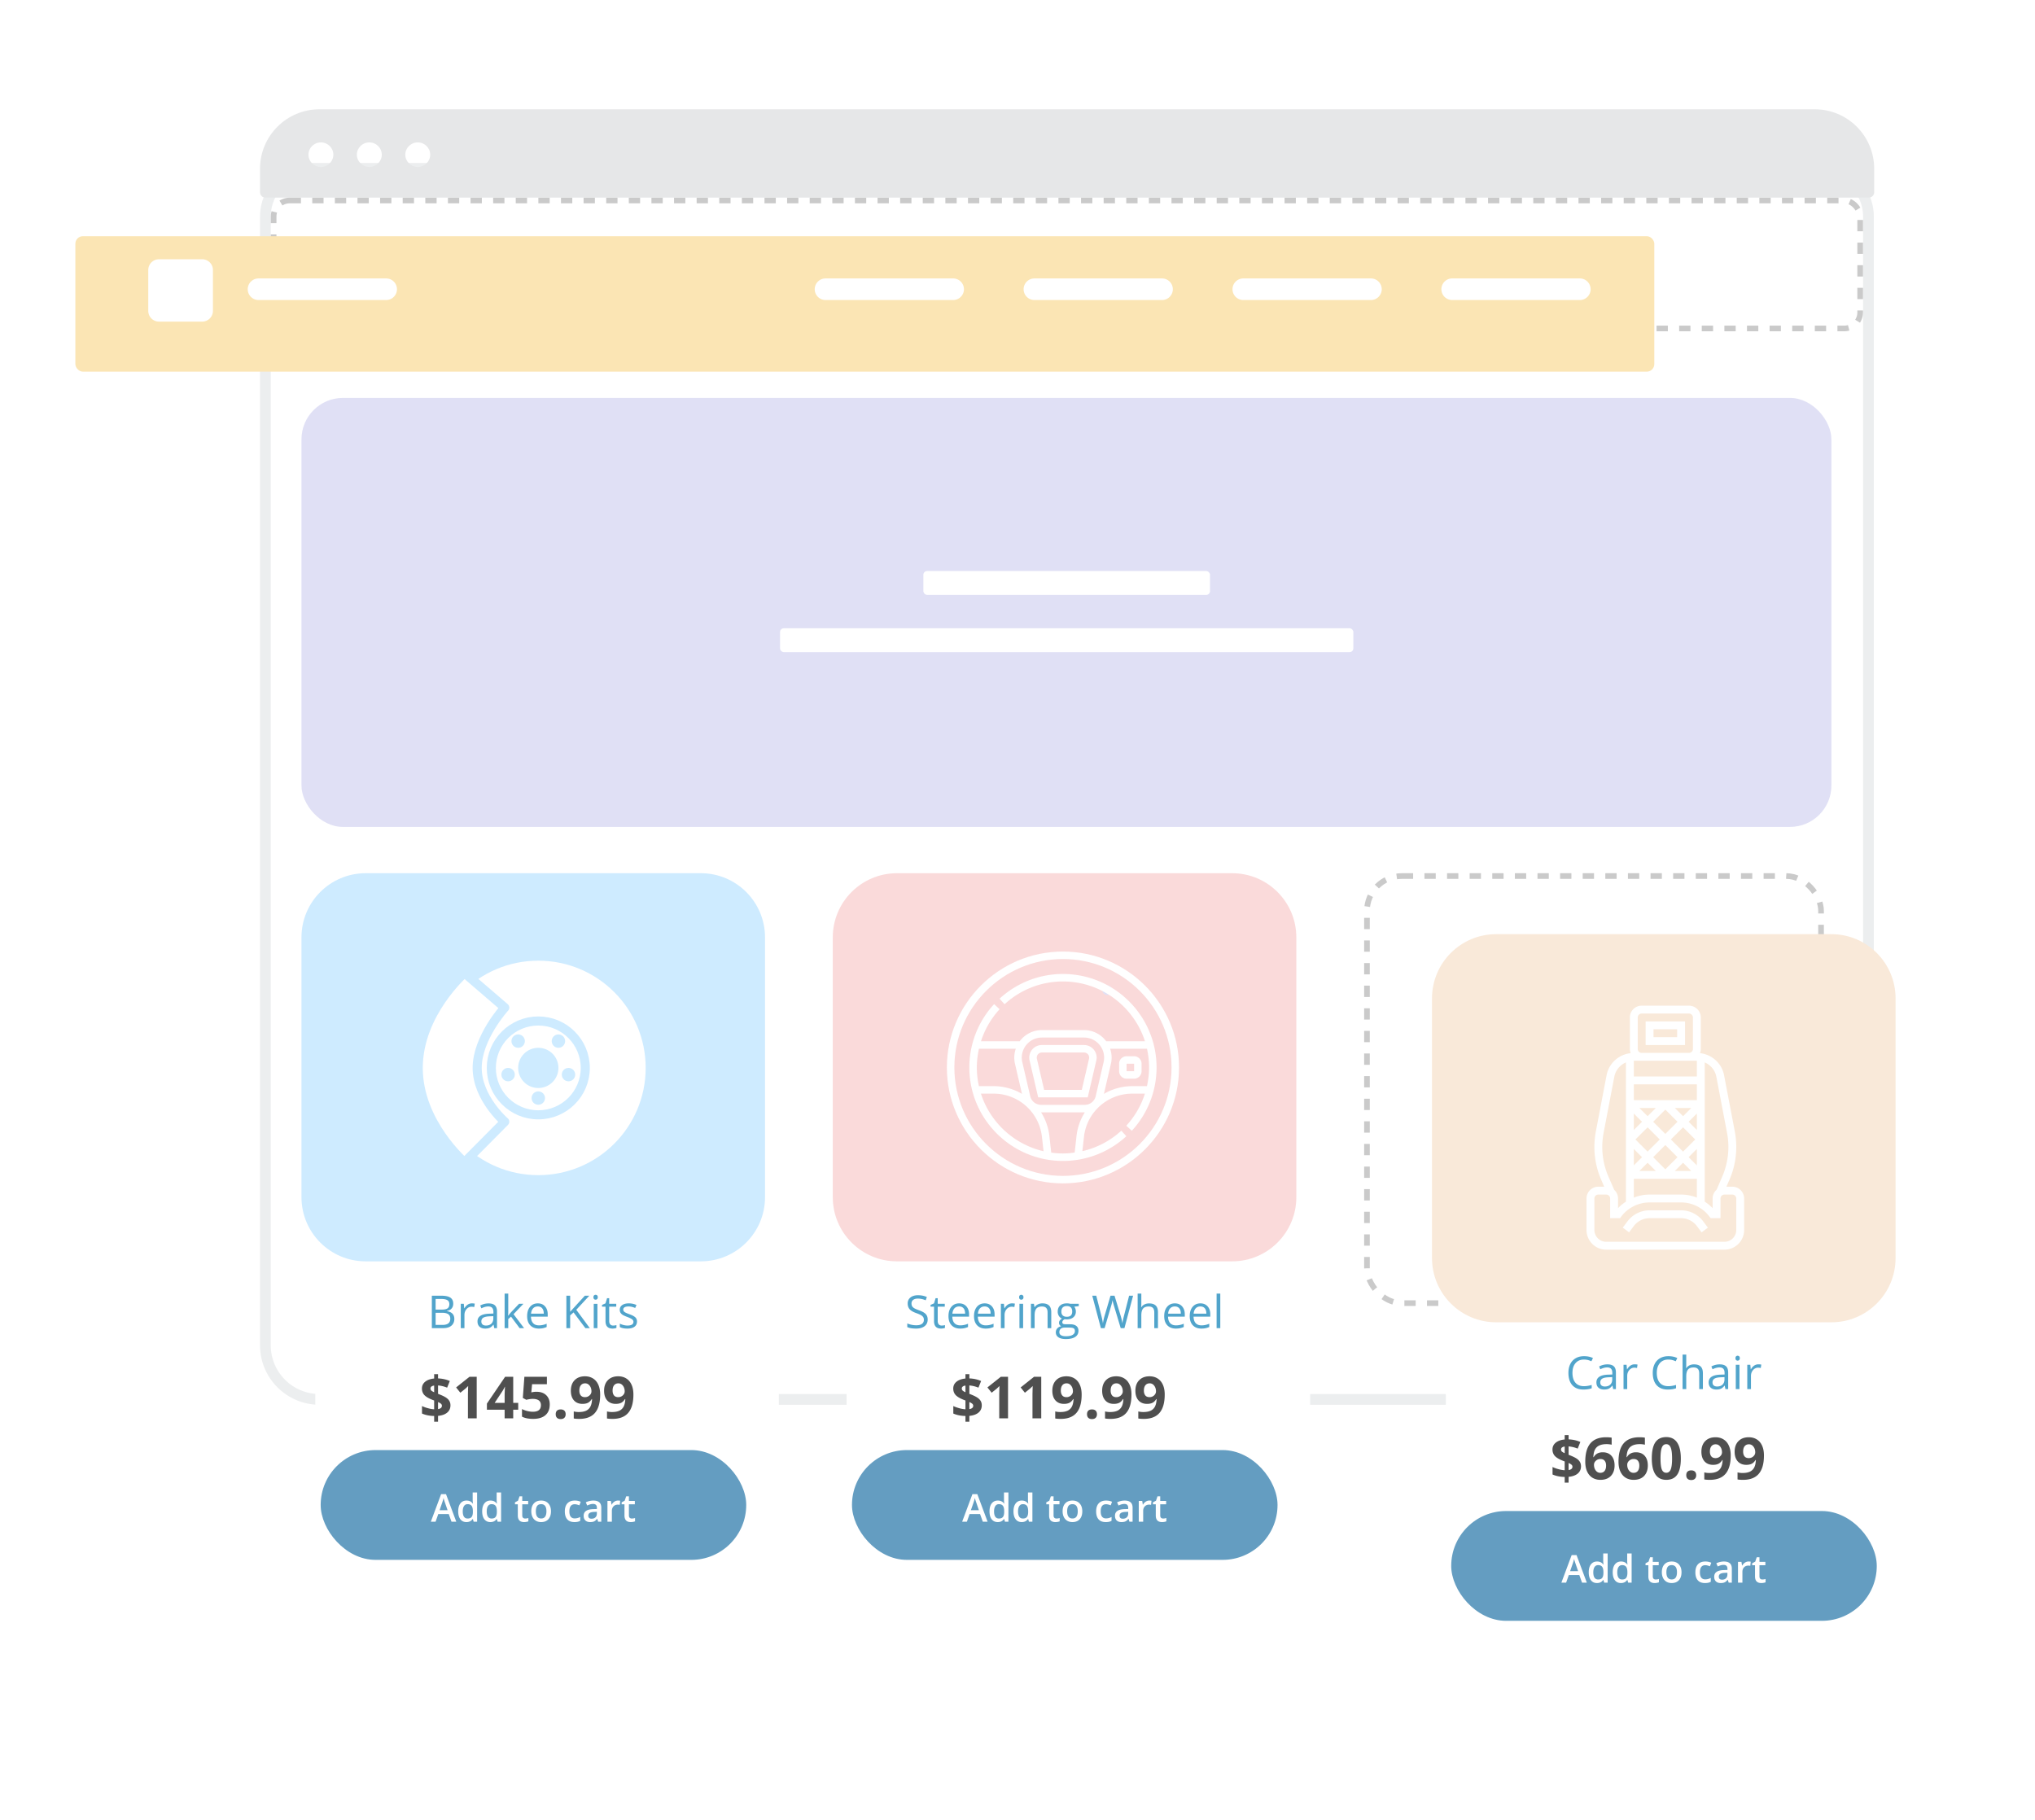
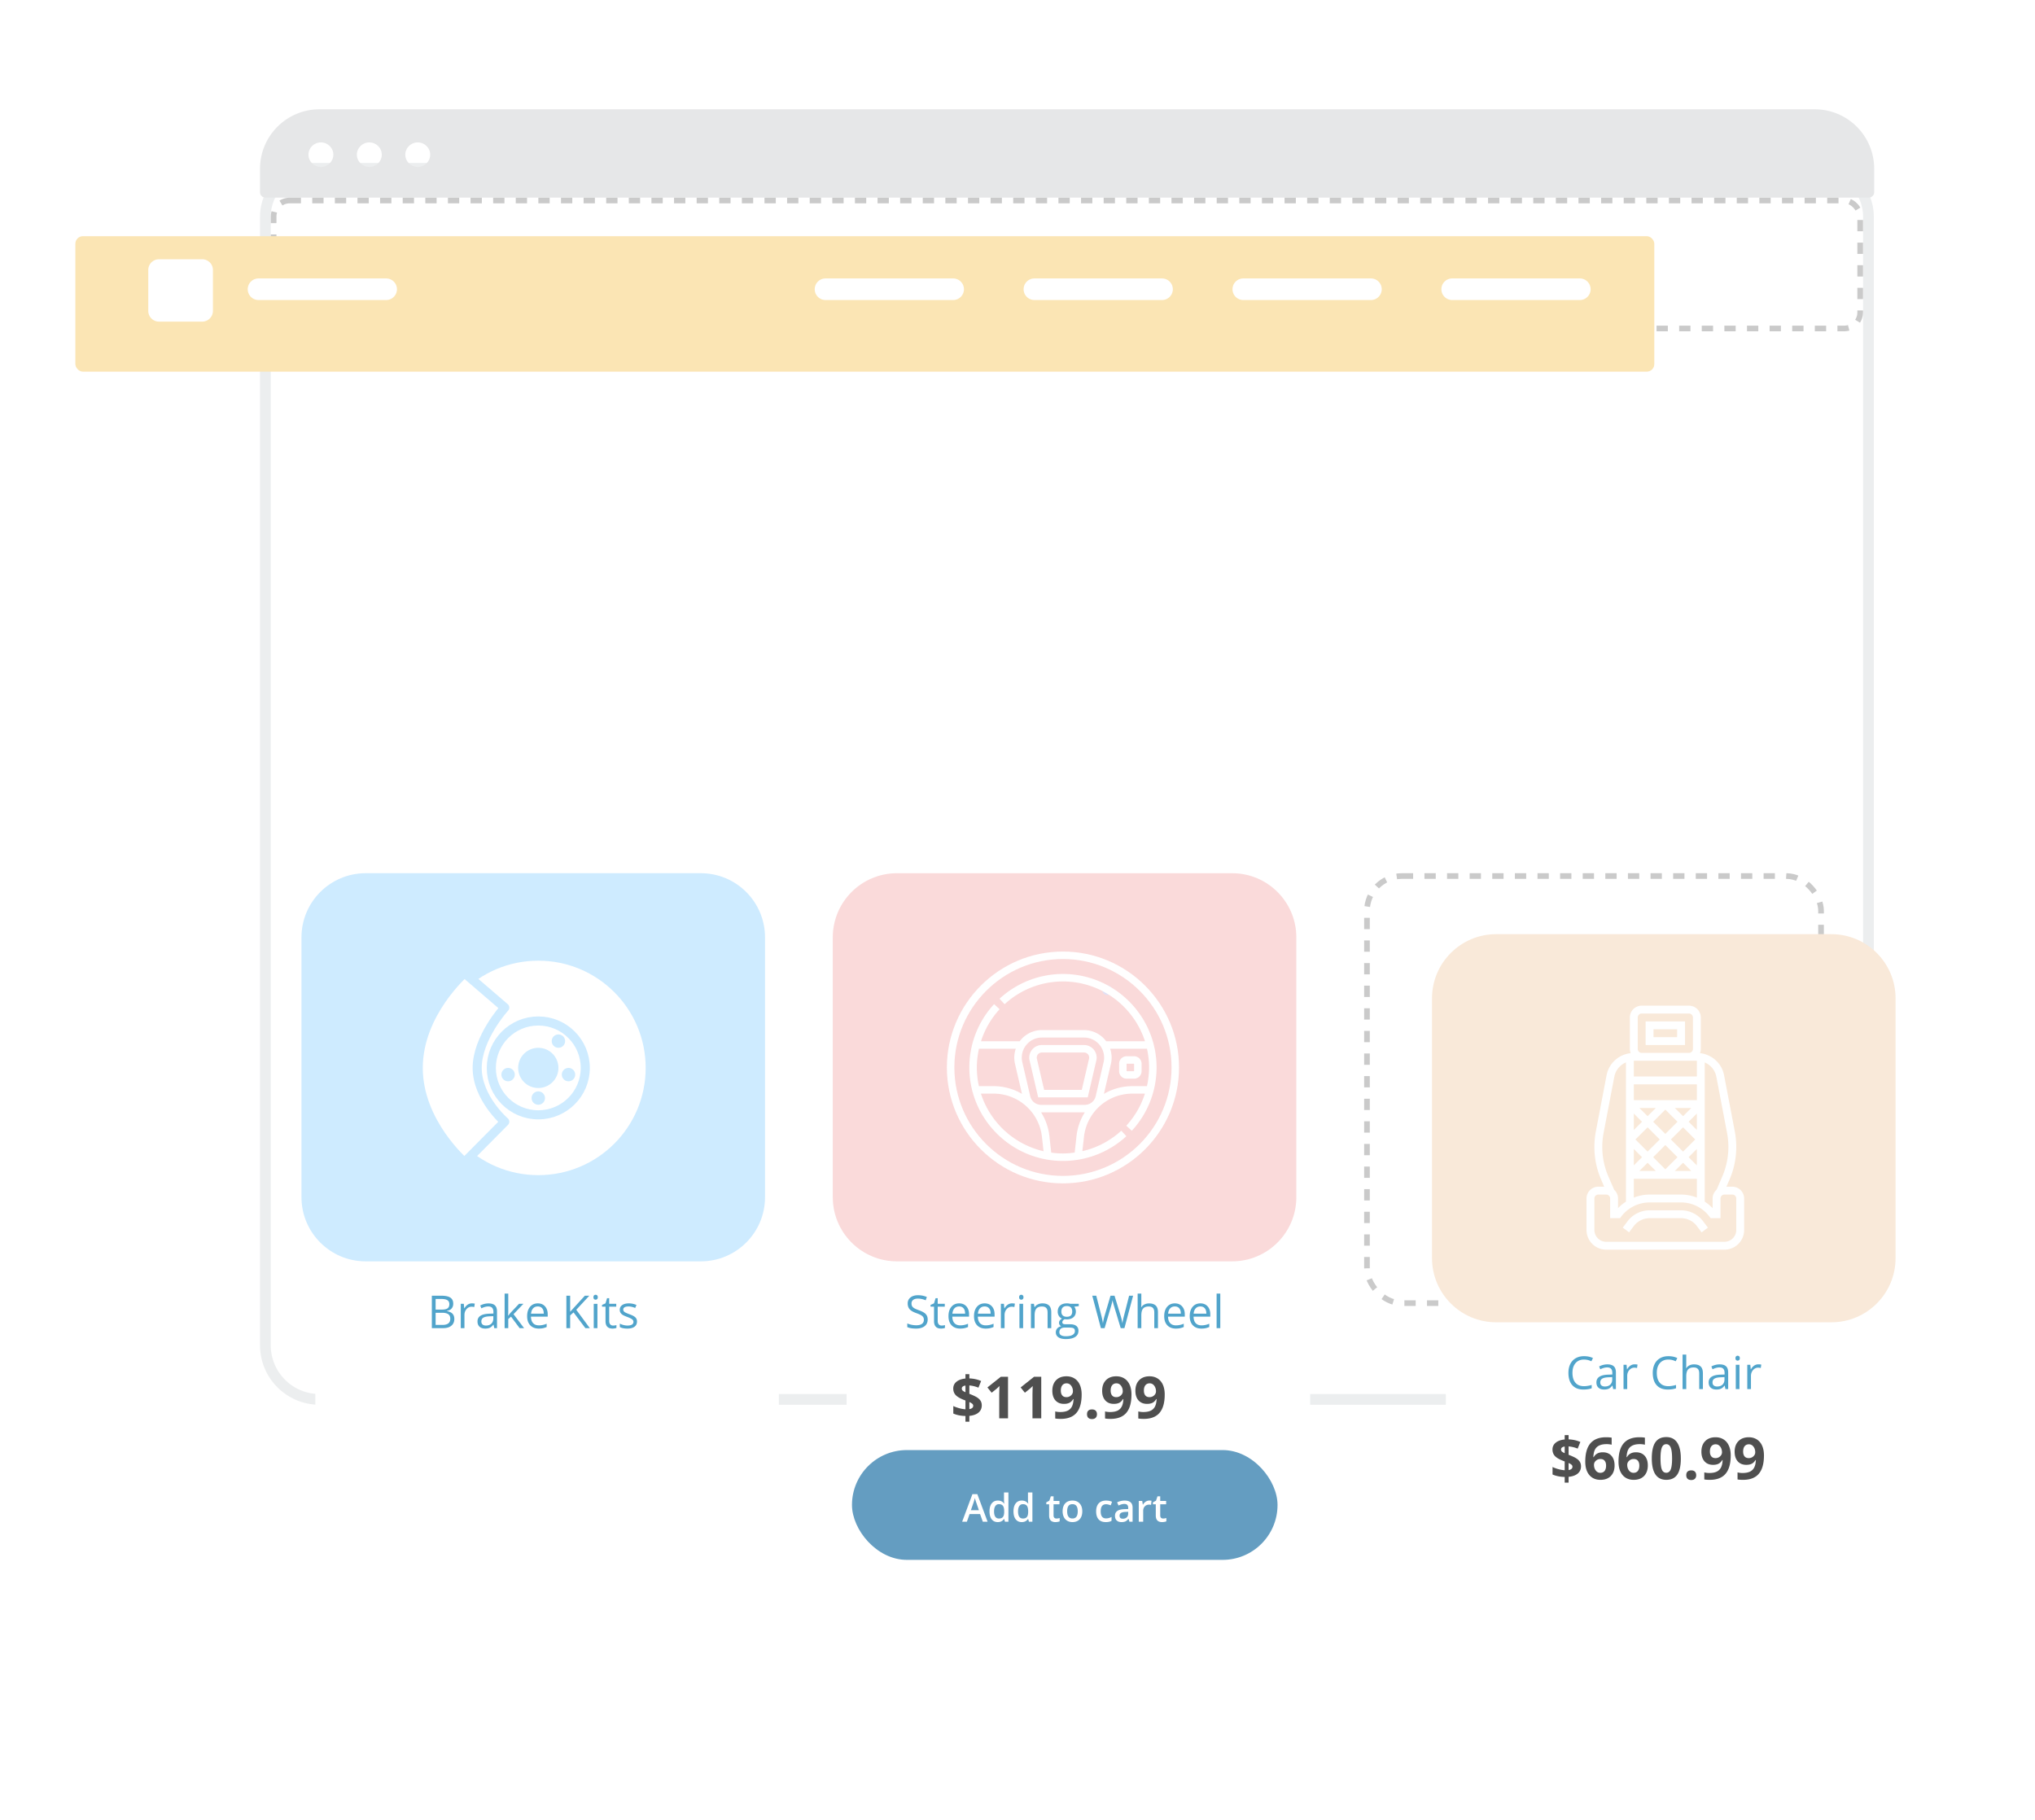
<svg xmlns="http://www.w3.org/2000/svg" width="540" height="483" viewBox="0 0 540 483" fill="none">
  <g filter="url(#a)">
    <path d="M68.997 43.243C68.997 35.377 75.374 29 83.24 29h399.748c7.866 0 14.243 6.377 14.243 14.243v299.512c0 8.718-7.067 15.785-15.785 15.785H84.782c-8.718 0-15.785-7.067-15.785-15.785V43.243z" fill="#fff" />
    <path d="M70.421 43.243c0-7.08 5.74-12.819 12.819-12.819h399.748c7.079 0 12.819 5.74 12.819 12.819v299.512c0 7.931-6.43 14.361-14.361 14.361H84.782c-7.931 0-14.36-6.43-14.36-14.361V43.243z" stroke="#ECEEEF" stroke-width="2.849" />
  </g>
  <rect x="362.732" y="232.476" width="120.494" height="113.34" rx="9.25" stroke="#CACACA" stroke-width="1.5" stroke-dasharray="3 3" />
-   <rect x="79.997" y="105.597" width="405.98" height="113.841" rx="11" fill="#E0E0F5" />
  <rect x="206.988" y="166.725" width="152.131" height="6.33" rx="1" fill="#fff" />
  <rect x="245.021" y="151.533" width="76.065" height="6.33" rx="1" fill="#fff" />
  <path fill-rule="evenodd" clip-rule="evenodd" d="M84.782 29c-8.718 0-15.785 7.067-15.785 15.785v6.23c0 .787.638 1.425 1.424 1.425h425.484c.786 0 1.424-.638 1.424-1.424v-6.23c0-8.719-7.067-15.786-15.785-15.786H84.782zm.37 15.301c1.826 0 3.306-1.457 3.306-3.255 0-1.798-1.48-3.256-3.305-3.256-1.826 0-3.305 1.458-3.305 3.256 0 1.798 1.48 3.255 3.305 3.255zm16.155-3.255c0 1.798-1.48 3.255-3.306 3.255-1.825 0-3.305-1.457-3.305-3.255 0-1.798 1.48-3.256 3.305-3.256 1.826 0 3.306 1.458 3.306 3.256zm9.545 3.255c1.825 0 3.305-1.457 3.305-3.255 0-1.798-1.48-3.256-3.305-3.256-1.825 0-3.305 1.458-3.305 3.256 0 1.798 1.48 3.255 3.305 3.255z" fill="#E6E7E8" />
  <rect x="72.609" y="53.21" width="421.002" height="33.958" rx="4.25" stroke="#CACACA" stroke-width="1.5" stroke-dasharray="3 3" />
  <rect x="20" y="58.676" width="418.979" height="35.95" rx="2" fill="#FBE5B4" filter="url(#b)" />
  <path fill-rule="evenodd" clip-rule="evenodd" d="M42.192 68.8a2.848 2.848 0 0 0-2.848 2.849v10.849a2.848 2.848 0 0 0 2.848 2.848h11.461a2.849 2.849 0 0 0 2.849-2.848V71.649a2.849 2.849 0 0 0-2.849-2.849h-11.46zm23.547 7.955a2.864 2.864 0 0 1 2.864-2.864h33.867a2.863 2.863 0 0 1 0 5.728H68.603a2.864 2.864 0 0 1-2.864-2.864zm153.318-2.864a2.864 2.864 0 1 0 0 5.728h33.867a2.864 2.864 0 0 0 0-5.728h-33.867zm52.567 2.864a2.864 2.864 0 0 1 2.864-2.864h33.866a2.864 2.864 0 1 1 0 5.728h-33.866a2.864 2.864 0 0 1-2.864-2.864zm58.295-2.864a2.863 2.863 0 0 0 0 5.728h33.867a2.864 2.864 0 1 0 0-5.728h-33.867zm55.43 0a2.864 2.864 0 1 0 0 5.728h33.867a2.863 2.863 0 0 0 0-5.728h-33.867z" fill="#fff" />
  <rect x="79.997" y="231.726" width="123.008" height="187.099" rx="17.033" fill="#fff" filter="url(#c)" />
  <g opacity=".7">
-     <rect x="85.092" y="384.806" width="112.924" height="29.138" rx="14.569" fill="#2274A6" />
    <path d="M119.812 403.82l-.728-2.025h-2.788l-.713 2.025h-1.257l2.728-7.321h1.297l2.727 7.321h-1.266zm-1.043-3.052l-.683-1.985a15.624 15.624 0 0 1-.389-1.256c-.089.408-.221.856-.394 1.341l-.658 1.9h2.124zm5.007 3.151c-.688 0-1.225-.249-1.611-.748-.385-.498-.578-1.198-.578-2.099 0-.904.194-1.607.583-2.109.393-.506.934-.758 1.626-.758.725 0 1.277.267 1.656.803h.059a7.091 7.091 0 0 1-.084-.938v-2.009h1.176v7.759h-.917l-.205-.723h-.054c-.376.548-.926.822-1.651.822zm.314-.947c.482 0 .833-.135 1.052-.404.22-.273.333-.713.339-1.321v-.165c0-.695-.113-1.188-.339-1.481-.226-.293-.58-.439-1.062-.439-.412 0-.729.168-.952.504-.223.332-.334.808-.334 1.426 0 .612.108 1.079.324 1.401.216.319.54.479.972.479zm6.049.947c-.688 0-1.225-.249-1.611-.748-.385-.498-.578-1.198-.578-2.099 0-.904.194-1.607.583-2.109.393-.506.934-.758 1.626-.758.725 0 1.277.267 1.655.803h.06a7.091 7.091 0 0 1-.084-.938v-2.009h1.176v7.759h-.917l-.205-.723h-.054c-.376.548-.926.822-1.651.822zm.314-.947c.482 0 .833-.135 1.052-.404.22-.273.333-.713.339-1.321v-.165c0-.695-.113-1.188-.339-1.481-.226-.293-.58-.439-1.062-.439-.412 0-.73.168-.952.504-.223.332-.334.808-.334 1.426 0 .612.108 1.079.324 1.401.216.319.54.479.972.479zm8.896 0c.286 0 .572-.045.858-.135v.883c-.13.056-.298.103-.504.14a3.34 3.34 0 0 1-.633.059c-1.11 0-1.665-.585-1.665-1.755v-2.972h-.753v-.519l.807-.428.399-1.167h.723v1.226h1.571v.888h-1.571v2.952c0 .283.07.492.21.629a.79.79 0 0 0 .558.199zm6.857-1.92c0 .901-.231 1.604-.693 2.109-.462.506-1.106.758-1.93.758-.515 0-.971-.116-1.366-.349a2.297 2.297 0 0 1-.913-1.002c-.213-.435-.319-.941-.319-1.516 0-.894.229-1.592.688-2.094.459-.502 1.105-.753 1.94-.753.798 0 1.429.257 1.895.773.465.512.698 1.203.698 2.074zm-4.014 0c0 1.273.47 1.91 1.411 1.91.931 0 1.396-.637 1.396-1.91 0-1.26-.469-1.89-1.406-1.89-.492 0-.849.163-1.072.489-.22.326-.329.793-.329 1.401zm10.242 2.867c-.834 0-1.469-.242-1.905-.728-.432-.488-.648-1.188-.648-2.099 0-.927.226-1.641.678-2.139.456-.499 1.112-.748 1.97-.748a3.69 3.69 0 0 1 1.571.324l-.354.942c-.496-.192-.905-.289-1.227-.289-.954 0-1.431.633-1.431 1.9 0 .618.118 1.084.354 1.396.239.309.588.464 1.047.464a3 3 0 0 0 1.481-.389v1.022a2.333 2.333 0 0 1-.673.265 4.01 4.01 0 0 1-.863.079zm6.283-.099l-.234-.768h-.04c-.266.336-.533.565-.803.688-.269.12-.615.179-1.037.179-.542 0-.966-.146-1.272-.438-.302-.293-.453-.707-.453-1.242 0-.569.211-.997.633-1.287.422-.289 1.065-.447 1.93-.473l.952-.03v-.294c0-.353-.083-.615-.249-.788-.163-.177-.417-.265-.763-.265-.283 0-.554.042-.813.125a6.18 6.18 0 0 0-.748.294l-.379-.838c.299-.156.627-.274.983-.354a4.43 4.43 0 0 1 1.007-.124c.701 0 1.23.153 1.586.459.359.305.538.786.538 1.441v3.715h-.838zm-1.745-.798c.426 0 .766-.118 1.022-.354.26-.24.389-.574.389-1.003v-.478l-.708.03c-.552.02-.954.113-1.207.279-.249.163-.374.414-.374.753 0 .246.074.437.22.573.146.133.366.2.658.2zm7.016-4.817c.236 0 .431.016.584.05l-.115 1.092a2.208 2.208 0 0 0-.519-.06c-.468 0-.849.153-1.142.459-.289.305-.433.703-.433 1.191v2.883h-1.172v-5.516h.917l.155.973h.06c.183-.329.42-.59.713-.783a1.71 1.71 0 0 1 .952-.289zm3.665 4.767c.286 0 .572-.045.858-.135v.883a2.317 2.317 0 0 1-.503.14 3.351 3.351 0 0 1-.634.059c-1.11 0-1.665-.585-1.665-1.755v-2.972h-.753v-.519l.808-.428.398-1.167h.724v1.226h1.57v.888h-1.57v2.952c0 .283.069.492.209.629a.79.79 0 0 0 .558.199z" fill="#fff" />
  </g>
  <path fill-rule="evenodd" clip-rule="evenodd" d="M79.997 248.758c0-9.407 7.626-17.032 17.033-17.032h88.942c9.407 0 17.033 7.625 17.033 17.032v68.934c0 9.407-7.626 17.032-17.033 17.032H97.03c-9.407 0-17.033-7.625-17.033-17.032v-68.934z" fill="#CEEBFF" />
  <ellipse cx="142.839" cy="283.393" rx="28.494" ry="28.456" fill="#fff" />
  <path fill-rule="evenodd" clip-rule="evenodd" d="M123.251 258.196l10.686 9.189s-7.313 8.004-7.313 16.007c0 8.003 7.313 14.28 7.313 14.28l-10.686 10.772s-12.27-10.537-12.27-25.052c0-14.516 12.27-25.196 12.27-25.196z" fill="#fff" stroke="#CEEBFF" stroke-width="2.413" stroke-linecap="round" stroke-linejoin="round" />
  <ellipse cx="142.841" cy="283.392" rx="12.467" ry="12.45" stroke="#CEEBFF" stroke-width="2.413" />
-   <ellipse cx="137.497" cy="276.279" rx="1.781" ry="1.778" fill="#CEEBFF" />
  <ellipse cx="148.182" cy="276.279" rx="1.781" ry="1.778" fill="#CEEBFF" />
  <ellipse cx="150.855" cy="285.17" rx="1.781" ry="1.778" fill="#CEEBFF" />
  <ellipse cx="134.826" cy="285.17" rx="1.781" ry="1.778" fill="#CEEBFF" />
  <ellipse cx="142.84" cy="291.395" rx="1.781" ry="1.778" fill="#CEEBFF" />
  <ellipse cx="142.84" cy="283.392" rx="5.343" ry="5.335" fill="#CEEBFF" />
-   <path d="M119.532 372.935c0 .799-.289 1.442-.867 1.93-.578.482-1.387.771-2.427.867v1.545h-1.033v-1.515c-1.226-.025-2.302-.241-3.226-.649v-1.99a8.72 8.72 0 0 0 1.575.573 8.496 8.496 0 0 0 1.651.294v-2.337l-.505-.196c-.995-.392-1.701-.816-2.118-1.274-.412-.462-.618-1.032-.618-1.711 0-.728.284-1.326.851-1.794.573-.472 1.37-.759 2.39-.859v-1.154h1.033v1.124c1.151.05 2.191.281 3.121.693l-.709 1.764a8.126 8.126 0 0 0-2.412-.588v2.224c.98.377 1.676.703 2.088.98.417.276.721.58.912.912.196.332.294.719.294 1.161zm-2.269.113a.676.676 0 0 0-.256-.535c-.171-.146-.427-.297-.769-.453v1.877c.683-.115 1.025-.412 1.025-.889zm-3.03-4.576c0 .221.075.405.226.551.156.14.404.286.746.437v-1.772c-.648.096-.972.357-.972.784zm12.264 7.908h-2.329v-6.377l.023-1.048.037-1.146c-.387.387-.655.641-.806.761l-1.267 1.018-1.123-1.402 3.551-2.827h1.914v11.021zm11.014-2.284h-1.327v2.284h-2.277v-2.284h-4.703v-1.621l4.832-7.116h2.148v6.928h1.327v1.809zm-3.604-1.809v-1.87c0-.311.013-.764.038-1.357s.045-.937.06-1.033h-.06a8.31 8.31 0 0 1-.671 1.207l-2.02 3.053h2.653zm8.481-2.948c1.065 0 1.912.299 2.54.897.634.598.95 1.417.95 2.458 0 1.231-.379 2.178-1.138 2.842-.759.663-1.844.995-3.257.995-1.226 0-2.216-.199-2.97-.596v-2.013c.397.211.86.385 1.387.521.528.13 1.028.196 1.5.196 1.423 0 2.134-.583 2.134-1.749 0-1.111-.736-1.666-2.209-1.666-.266 0-.56.027-.882.083-.322.05-.583.105-.784.165l-.927-.497.415-5.616h5.977v1.975h-3.935l-.203 2.163.264-.052a5.142 5.142 0 0 1 1.138-.106zm5.073 5.963c0-.422.113-.741.339-.957.227-.217.556-.325.988-.325.417 0 .739.111.965.332.231.221.347.538.347.95 0 .397-.116.711-.347.942-.231.226-.553.339-.965.339-.422 0-.749-.11-.98-.331-.231-.226-.347-.543-.347-.95zm11.798-5.239c0 2.171-.458 3.792-1.372 4.862-.915 1.07-2.3 1.606-4.154 1.606-.653 0-1.148-.036-1.485-.106v-1.869c.422.105.864.158 1.327.158.779 0 1.419-.113 1.922-.339a2.446 2.446 0 0 0 1.153-1.078c.267-.493.42-1.169.46-2.028h-.09c-.292.472-.628.804-1.01.995-.382.191-.86.286-1.433.286-.96 0-1.716-.306-2.269-.919-.552-.618-.829-1.475-.829-2.571 0-1.181.334-2.113 1.003-2.796.673-.689 1.588-1.033 2.744-1.033.814 0 1.525.191 2.133.573.613.382 1.083.937 1.41 1.666.326.723.49 1.588.49 2.593zm-3.988-2.963c-.483 0-.86.166-1.131.498-.271.331-.407.809-.407 1.432 0 .533.123.955.369 1.266.247.312.621.468 1.124.468.472 0 .877-.153 1.213-.46.337-.312.505-.668.505-1.07 0-.598-.158-1.103-.475-1.516-.311-.412-.711-.618-1.198-.618zm12.807 2.963c0 2.171-.457 3.792-1.372 4.862-.914 1.07-2.299 1.606-4.153 1.606-.654 0-1.149-.036-1.485-.106v-1.869c.422.105.864.158 1.326.158.779 0 1.42-.113 1.923-.339a2.45 2.45 0 0 0 1.153-1.078c.266-.493.42-1.169.46-2.028h-.091c-.291.472-.628.804-1.01.995-.382.191-.859.286-1.432.286-.96 0-1.716-.306-2.269-.919-.553-.618-.829-1.475-.829-2.571 0-1.181.334-2.113 1.002-2.796.674-.689 1.589-1.033 2.744-1.033.815 0 1.526.191 2.134.573.613.382 1.083.937 1.409 1.666.327.723.49 1.588.49 2.593zm-3.987-2.963c-.483 0-.86.166-1.131.498-.272.331-.407.809-.407 1.432 0 .533.123.955.369 1.266.246.312.621.468 1.123.468.473 0 .877-.153 1.214-.46.337-.312.505-.668.505-1.07 0-.598-.158-1.103-.475-1.516-.311-.412-.711-.618-1.198-.618z" fill="#050505" opacity=".7" />
  <path opacity=".7" d="M114.594 343.839h2.432c1.142 0 1.969.171 2.479.512.51.342.766.882.766 1.62 0 .51-.144.932-.43 1.266-.283.33-.697.544-1.243.642v.059c1.308.224 1.961.911 1.961 2.061 0 .77-.261 1.37-.783 1.802-.518.432-1.245.648-2.179.648h-3.003v-8.61zm1.001 3.687h1.649c.706 0 1.215-.11 1.525-.33.31-.224.465-.599.465-1.125 0-.483-.173-.83-.518-1.042-.346-.216-.895-.324-1.649-.324h-1.472v2.821zm0 .848v3.221h1.796c.695 0 1.217-.133 1.566-.4.354-.271.53-.693.53-1.267 0-.533-.18-.926-.541-1.177-.358-.252-.903-.377-1.638-.377h-1.713zm9.617-2.497c.286 0 .543.023.771.07l-.135.907a3.324 3.324 0 0 0-.707-.088c-.522 0-.97.212-1.343.636-.369.424-.553.952-.553 1.584v3.463h-.978v-6.454h.807l.112 1.195h.047c.239-.42.528-.744.866-.972a1.95 1.95 0 0 1 1.113-.341zm5.948 6.572l-.195-.919h-.047c-.322.405-.644.68-.966.825-.318.141-.716.212-1.195.212-.64 0-1.143-.165-1.508-.495-.361-.33-.542-.799-.542-1.407 0-1.304 1.043-1.987 3.128-2.05l1.095-.035v-.401c0-.506-.11-.879-.33-1.119-.216-.243-.563-.365-1.042-.365-.538 0-1.147.165-1.826.495l-.3-.748a4.581 4.581 0 0 1 1.042-.406 4.572 4.572 0 0 1 1.143-.147c.769 0 1.339.17 1.708.512.373.341.559.889.559 1.643v4.405h-.724zm-2.209-.689c.609 0 1.086-.167 1.431-.501.35-.333.524-.8.524-1.401v-.583l-.977.041c-.778.028-1.339.149-1.684.365-.342.212-.513.544-.513.995 0 .354.106.623.318.807.216.185.516.277.901.277zm5.919-2.615c.169-.239.426-.553.771-.942l2.085-2.208h1.16l-2.615 2.75 2.798 3.704h-1.184l-2.279-3.051-.736.637v2.414h-.966v-9.163h.966v4.858c0 .216-.016.55-.047 1.001h.047zm8.097 3.422c-.954 0-1.707-.291-2.261-.872-.55-.581-.825-1.388-.825-2.42 0-1.041.256-1.867.766-2.48.514-.612 1.203-.918 2.067-.918.809 0 1.449.267 1.92.801.471.53.707 1.231.707 2.102v.618h-4.447c.02.758.21 1.333.572 1.726.365.393.877.589 1.537.589.695 0 1.382-.145 2.061-.436v.872a5.02 5.02 0 0 1-.984.318c-.306.066-.677.1-1.113.1zm-.265-5.872c-.518 0-.932.169-1.242.507-.306.337-.487.805-.542 1.401h3.374c0-.616-.137-1.087-.412-1.413-.275-.33-.667-.495-1.178-.495zm13.81 5.754h-1.177l-3.139-4.175-.901.801v3.374h-1.002v-8.61h1.002v4.27l3.904-4.27h1.184l-3.463 3.74 3.592 4.87zm2.02 0h-.977v-6.454h.977v6.454zm-1.06-8.204c0-.223.055-.386.165-.488a.571.571 0 0 1 .412-.159c.158 0 .293.053.407.159.114.106.171.269.171.488 0 .22-.057.385-.171.495a.576.576 0 0 1-.407.159.571.571 0 0 1-.412-.159c-.11-.11-.165-.275-.165-.495zm5.218 7.515c.173 0 .34-.012.501-.035a3.61 3.61 0 0 0 .383-.083v.748a1.775 1.775 0 0 1-.472.124 3.3 3.3 0 0 1-.553.053c-1.249 0-1.873-.658-1.873-1.973v-3.84h-.925v-.471l.925-.406.412-1.378h.566v1.496h1.872v.759h-1.872v3.799c0 .388.092.687.276.895.185.208.438.312.76.312zm6.343-1.072c0 .601-.224 1.064-.672 1.39-.447.326-1.075.489-1.884.489-.856 0-1.523-.136-2.002-.407v-.906c.31.157.641.28.995.371.357.09.701.135 1.03.135.511 0 .903-.08 1.178-.241.275-.165.412-.415.412-.748 0-.252-.109-.466-.329-.642-.216-.181-.64-.393-1.272-.636-.601-.224-1.029-.418-1.284-.583a1.83 1.83 0 0 1-.566-.572 1.507 1.507 0 0 1-.182-.759c0-.526.214-.941.642-1.243.428-.306 1.015-.459 1.761-.459.695 0 1.374.141 2.037.424l-.347.795c-.648-.267-1.235-.401-1.761-.401-.463 0-.813.073-1.048.218-.236.146-.354.346-.354.601 0 .173.044.32.13.442.09.121.234.237.43.347.196.11.573.269 1.131.477.765.279 1.281.56 1.548.842.271.283.407.638.407 1.066z" fill="#087EB5" />
  <rect x="220.982" y="231.726" width="123.008" height="187.099" rx="17.033" fill="#fff" filter="url(#d)" />
  <g opacity=".7">
    <rect x="226.078" y="384.806" width="112.924" height="29.138" rx="14.569" fill="#2274A6" />
    <path d="M260.798 403.82l-.728-2.025h-2.788l-.713 2.025h-1.256l2.727-7.321h1.297l2.728 7.321h-1.267zm-1.042-3.052l-.683-1.985a15.2 15.2 0 0 1-.389-1.256c-.09.408-.221.856-.394 1.341l-.659 1.9h2.125zm5.006 3.151c-.688 0-1.225-.249-1.61-.748-.386-.498-.579-1.198-.579-2.099 0-.904.195-1.607.584-2.109.392-.506.934-.758 1.625-.758.725 0 1.277.267 1.656.803h.06a6.954 6.954 0 0 1-.085-.938v-2.009h1.177v7.759h-.918l-.204-.723h-.055c-.376.548-.926.822-1.651.822zm.315-.947c.482 0 .832-.135 1.052-.404.219-.273.332-.713.339-1.321v-.165c0-.695-.113-1.188-.339-1.481-.226-.293-.58-.439-1.062-.439-.413 0-.73.168-.953.504-.223.332-.334.808-.334 1.426 0 .612.108 1.079.324 1.401.216.319.54.479.973.479zm6.048.947c-.688 0-1.225-.249-1.61-.748-.386-.498-.579-1.198-.579-2.099 0-.904.195-1.607.584-2.109.392-.506.934-.758 1.625-.758.725 0 1.277.267 1.656.803h.06a6.954 6.954 0 0 1-.085-.938v-2.009h1.177v7.759h-.918l-.204-.723h-.055c-.376.548-.926.822-1.651.822zm.314-.947c.483 0 .833-.135 1.053-.404.219-.273.332-.713.339-1.321v-.165c0-.695-.113-1.188-.339-1.481-.226-.293-.58-.439-1.063-.439-.412 0-.729.168-.952.504-.223.332-.334.808-.334 1.426 0 .612.108 1.079.324 1.401.216.319.54.479.972.479zm8.897 0c.286 0 .571-.045.857-.135v.883a2.317 2.317 0 0 1-.503.14 3.351 3.351 0 0 1-.634.059c-1.11 0-1.665-.585-1.665-1.755v-2.972h-.753v-.519l.808-.428.399-1.167h.723v1.226h1.57v.888h-1.57v2.952c0 .283.069.492.209.629a.792.792 0 0 0 .559.199zm6.856-1.92c0 .901-.231 1.604-.693 2.109-.462.506-1.105.758-1.93.758-.515 0-.97-.116-1.366-.349a2.297 2.297 0 0 1-.913-1.002c-.212-.435-.319-.941-.319-1.516 0-.894.23-1.592.688-2.094.459-.502 1.106-.753 1.94-.753.798 0 1.43.257 1.895.773.466.512.698 1.203.698 2.074zm-4.014 0c0 1.273.47 1.91 1.411 1.91.931 0 1.396-.637 1.396-1.91 0-1.26-.468-1.89-1.406-1.89-.492 0-.849.163-1.072.489-.219.326-.329.793-.329 1.401zm10.243 2.867c-.835 0-1.47-.242-1.905-.728-.433-.488-.649-1.188-.649-2.099 0-.927.226-1.641.679-2.139.455-.499 1.112-.748 1.969-.748.582 0 1.106.108 1.571.324l-.354.942c-.495-.192-.904-.289-1.227-.289-.954 0-1.431.633-1.431 1.9 0 .618.118 1.084.354 1.396.24.309.589.464 1.047.464a3 3 0 0 0 1.481-.389v1.022a2.322 2.322 0 0 1-.673.265 4 4 0 0 1-.862.079zm6.283-.099l-.235-.768h-.04c-.265.336-.533.565-.802.688-.27.12-.615.179-1.038.179-.541 0-.965-.146-1.271-.438-.303-.293-.454-.707-.454-1.242 0-.569.211-.997.633-1.287.423-.289 1.066-.447 1.93-.473l.953-.03v-.294c0-.353-.084-.615-.25-.788-.163-.177-.417-.265-.763-.265-.282 0-.553.042-.813.125a6.18 6.18 0 0 0-.748.294l-.378-.838c.299-.156.626-.274.982-.354a4.437 4.437 0 0 1 1.007-.124c.702 0 1.23.153 1.586.459.359.305.538.786.538 1.441v3.715h-.837zm-1.746-.798c.426 0 .767-.118 1.023-.354.259-.24.389-.574.389-1.003v-.478l-.708.03c-.552.02-.955.113-1.207.279-.25.163-.374.414-.374.753 0 .246.073.437.219.573.146.133.366.2.658.2zm7.017-4.817c.236 0 .43.016.583.05l-.115 1.092a2.206 2.206 0 0 0-.518-.06c-.469 0-.85.153-1.142.459-.289.305-.434.703-.434 1.191v2.883h-1.172v-5.516h.918l.154.973h.06c.183-.329.421-.59.713-.783.296-.193.614-.289.953-.289zm3.665 4.767c.286 0 .572-.045.857-.135v.883a2.317 2.317 0 0 1-.503.14 3.348 3.348 0 0 1-.633.059c-1.111 0-1.666-.585-1.666-1.755v-2.972h-.753v-.519l.808-.428.399-1.167h.723v1.226h1.571v.888h-1.571v2.952c0 .283.07.492.209.629a.792.792 0 0 0 .559.199z" fill="#fff" />
  </g>
  <path fill-rule="evenodd" clip-rule="evenodd" d="M220.982 248.758c0-9.407 7.626-17.032 17.033-17.032h88.943c9.406 0 17.032 7.625 17.032 17.032v68.934c0 9.407-7.626 17.032-17.032 17.032h-88.943c-9.407 0-17.033-7.625-17.033-17.032v-68.934z" fill="#FADADA" />
  <ellipse cx="293.8" cy="262.767" rx="1.276" ry="1.274" fill="#E0E0F5" />
  <path fill-rule="evenodd" clip-rule="evenodd" d="M251.262 283.274c0-16.961 13.816-30.76 30.8-30.76 16.985 0 30.801 13.799 30.801 30.76 0 16.96-13.816 30.759-30.801 30.759-16.984 0-30.8-13.799-30.8-30.759zm1.986 0c0 15.866 12.926 28.774 28.814 28.774 15.887 0 28.813-12.908 28.813-28.774 0-15.867-12.926-28.775-28.813-28.775-15.888 0-28.814 12.908-28.814 28.775z" fill="#fff" />
  <path fill-rule="evenodd" clip-rule="evenodd" d="M288.637 291.211h-13.148l-2.306-9.912a3.408 3.408 0 0 1-.063-.636 3.349 3.349 0 0 1 3.348-3.343h11.19a3.349 3.349 0 0 1 3.295 3.931l-2.316 9.96zm-.979-11.907h-11.19a1.362 1.362 0 0 0-1.339 1.594l1.938 8.329h9.992l1.948-8.377a1.361 1.361 0 0 0-1.349-1.546zm11.293.993h1.987c1.096 0 1.988.89 1.988 1.984v1.985a1.988 1.988 0 0 1-1.988 1.984h-1.987a1.988 1.988 0 0 1-1.987-1.984v-1.985c0-1.094.891-1.984 1.987-1.984zm0 1.984v1.986h1.988l-.001-1.986h-1.987z" fill="#fff" />
  <path fill-rule="evenodd" clip-rule="evenodd" d="M265.236 265.029a24.783 24.783 0 0 1 16.825-6.562c13.696 0 24.839 11.128 24.839 24.806 0 6.244-2.334 12.21-6.569 16.802l-1.462-1.345a22.736 22.736 0 0 0 4.941-8.511h-3.338c-6.591 0-12.109 4.933-12.835 11.474l-.422 3.792a22.786 22.786 0 0 0 10.325-5.427l1.346 1.46a24.782 24.782 0 0 1-16.825 6.561c-13.696 0-24.839-11.128-24.839-24.806a24.717 24.717 0 0 1 6.569-16.801l1.462 1.344a22.735 22.735 0 0 0-4.941 8.512h10.271a7.313 7.313 0 0 1 5.883-2.977h11.189a7.313 7.313 0 0 1 5.883 2.977h10.289c-2.949-9.197-11.59-15.876-21.766-15.876a22.799 22.799 0 0 0-15.479 6.037l-1.346-1.46zm22.422 10.306h-11.19a5.337 5.337 0 0 0-5.335 5.328c0 .352.035.703.104 1.044l2.136 9.186a2.97 2.97 0 0 0 2.905 2.303h11.57a2.968 2.968 0 0 0 2.904-2.303l2.143-9.215a5.337 5.337 0 0 0-5.237-6.343zm-18.117 2.977a7.245 7.245 0 0 0-.247 3.816l1.898 8.16a14.856 14.856 0 0 0-7.542-2.053h-3.891a22.8 22.8 0 0 1-.55-4.961c0-1.686.207-3.345.566-4.962h9.766zm-5.892 11.907h-3.355c2.436 7.597 8.756 13.469 16.617 15.283l-.424-3.809c-.727-6.541-6.247-11.474-12.838-11.474zm22.011 11.256l-.488 4.385c-1.027.14-2.062.235-3.111.235-1.056 0-2.092-.077-3.109-.216l-.49-4.404a14.873 14.873 0 0 0-2.207-6.297l.004.001h.006a.041.041 0 0 0 .011.001h11.57l.011-.001h.006l.004-.001a14.836 14.836 0 0 0-2.207 6.297zm7.27-11.188a14.867 14.867 0 0 1 7.542-2.052h3.875c.36-1.617.567-3.276.567-4.961 0-1.704-.194-3.363-.551-4.962h-9.781c.252.74.396 1.527.396 2.351 0 .483-.049.966-.144 1.436l-1.904 8.188z" fill="#fff" />
  <path d="M260.518 372.935c0 .799-.289 1.442-.867 1.93-.577.482-1.387.771-2.427.867v1.545h-1.033v-1.515c-1.226-.025-2.301-.241-3.226-.649v-1.99c.437.216.962.407 1.576.573a8.488 8.488 0 0 0 1.65.294v-2.337l-.505-.196c-.995-.392-1.701-.816-2.118-1.274-.412-.462-.618-1.032-.618-1.711 0-.728.284-1.326.852-1.794.573-.472 1.369-.759 2.389-.859v-1.154h1.033v1.124c1.151.05 2.191.281 3.121.693l-.709 1.764a8.188 8.188 0 0 0-2.412-.588v2.224c.98.377 1.676.704 2.088.98.417.276.721.58.912.912.196.332.294.719.294 1.161zm-2.269.113a.677.677 0 0 0-.256-.535c-.171-.146-.427-.297-.769-.453v1.878c.684-.116 1.025-.413 1.025-.89zm-3.03-4.576c0 .221.075.405.226.551.156.14.405.286.746.437v-1.772c-.648.096-.972.357-.972.784zm12.265 7.908h-2.33v-6.377l.023-1.048.038-1.146c-.387.387-.656.641-.807.761l-1.266 1.018-1.124-1.402 3.551-2.827h1.915v11.021zm8.819 0h-2.329v-6.377l.023-1.048.037-1.146c-.387.387-.655.641-.806.761l-1.267 1.018-1.123-1.402 3.551-2.827h1.914v11.021zm10.72-6.317c0 2.171-.457 3.792-1.372 4.862-.915 1.07-2.299 1.606-4.154 1.606-.653 0-1.148-.036-1.485-.106v-1.869c.422.105.865.158 1.327.158.779 0 1.42-.113 1.922-.339a2.453 2.453 0 0 0 1.154-1.078c.266-.493.419-1.169.459-2.028h-.09c-.292.472-.628.804-1.01.995-.382.191-.86.286-1.432.286-.96 0-1.717-.306-2.269-.919-.553-.618-.83-1.475-.83-2.571 0-1.181.335-2.113 1.003-2.796.673-.689 1.588-1.033 2.744-1.033.814 0 1.525.191 2.133.573.613.382 1.083.937 1.41 1.666.326.723.49 1.588.49 2.593zm-3.988-2.963c-.482 0-.859.166-1.131.498-.271.332-.407.809-.407 1.432 0 .533.123.955.37 1.267.246.311.62.467 1.123.467a1.74 1.74 0 0 0 1.214-.46c.336-.311.505-.668.505-1.07 0-.598-.159-1.103-.475-1.516-.312-.412-.711-.618-1.199-.618zm5.413 8.202c0-.422.113-.741.339-.957.226-.217.555-.325.987-.325.417 0 .739.111.965.332.231.221.347.538.347.95 0 .397-.116.711-.347.942-.231.226-.553.339-.965.339-.422 0-.749-.11-.98-.331-.231-.226-.346-.543-.346-.95zm11.797-5.239c0 2.171-.457 3.792-1.372 4.862-.915 1.07-2.299 1.606-4.154 1.606-.653 0-1.148-.036-1.485-.106v-1.869c.422.105.865.158 1.327.158.779 0 1.42-.113 1.922-.339a2.453 2.453 0 0 0 1.154-1.078c.266-.493.419-1.169.46-2.028h-.091c-.291.472-.628.804-1.01.995-.382.191-.859.286-1.432.286-.96 0-1.717-.306-2.269-.919-.553-.618-.83-1.475-.83-2.571 0-1.181.335-2.113 1.003-2.796.673-.689 1.588-1.033 2.744-1.033.814 0 1.525.191 2.133.573.613.382 1.083.937 1.41 1.666.327.723.49 1.588.49 2.593zm-3.988-2.963c-.482 0-.859.166-1.131.498-.271.332-.407.809-.407 1.432 0 .533.124.955.37 1.267.246.311.62.467 1.123.467a1.74 1.74 0 0 0 1.214-.46c.336-.311.505-.668.505-1.07 0-.598-.159-1.103-.475-1.516-.312-.412-.711-.618-1.199-.618zm12.808 2.963c0 2.171-.458 3.792-1.372 4.862-.915 1.07-2.299 1.606-4.154 1.606-.653 0-1.148-.036-1.485-.106v-1.869c.422.105.864.158 1.327.158.779 0 1.42-.113 1.922-.339a2.446 2.446 0 0 0 1.153-1.078c.267-.493.42-1.169.46-2.028h-.09c-.292.472-.628.804-1.01.995-.382.191-.86.286-1.433.286-.959 0-1.716-.306-2.269-.919-.552-.618-.829-1.475-.829-2.571 0-1.181.334-2.113 1.003-2.796.673-.689 1.588-1.033 2.744-1.033.814 0 1.525.191 2.133.573.613.382 1.083.937 1.41 1.666.326.723.49 1.588.49 2.593zm-3.988-2.963c-.483 0-.859.166-1.131.498-.271.332-.407.809-.407 1.432 0 .533.123.955.37 1.267.246.311.62.467 1.123.467.472 0 .877-.153 1.213-.46.337-.311.505-.668.505-1.07 0-.598-.158-1.103-.474-1.516-.312-.412-.712-.618-1.199-.618z" fill="#050505" opacity=".7" />
  <path opacity=".7" d="M246.168 350.158c0 .758-.275 1.349-.824 1.773-.55.424-1.296.636-2.238.636-1.021 0-1.806-.132-2.356-.395v-.966c.353.15.738.267 1.154.354.416.086.829.129 1.237.129.667 0 1.17-.125 1.508-.377.337-.255.506-.608.506-1.06 0-.298-.061-.541-.182-.73-.118-.192-.318-.369-.601-.53-.279-.161-.705-.343-1.278-.548-.801-.286-1.374-.626-1.72-1.018-.341-.393-.512-.905-.512-1.537 0-.664.249-1.192.748-1.585.498-.392 1.158-.589 1.979-.589.855 0 1.643.157 2.361.472l-.312.871c-.711-.298-1.402-.447-2.073-.447-.53 0-.944.113-1.243.341-.298.228-.447.544-.447.948 0 .299.055.544.165.736.11.189.294.364.553.525.263.157.664.331 1.202.524.903.322 1.523.667 1.861 1.036.341.369.512.848.512 1.437zm3.698 1.602c.173 0 .34-.012.501-.035.161-.028.289-.055.383-.083v.748a1.755 1.755 0 0 1-.471.124 3.322 3.322 0 0 1-.554.053c-1.248 0-1.873-.658-1.873-1.973v-3.84h-.924v-.471l.924-.406.413-1.378h.565v1.496h1.873v.759h-1.873v3.799c0 .388.092.687.277.895.184.208.437.312.759.312zm4.906.807c-.954 0-1.708-.291-2.261-.872-.55-.581-.825-1.388-.825-2.42 0-1.041.255-1.867.766-2.48.514-.612 1.203-.918 2.067-.918.809 0 1.449.267 1.92.801.471.53.706 1.231.706 2.102v.618h-4.446c.02.758.21 1.333.571 1.726.365.393.878.589 1.537.589.695 0 1.382-.145 2.062-.436v.872a5.041 5.041 0 0 1-.984.318c-.306.066-.677.1-1.113.1zm-.265-5.872c-.518 0-.932.169-1.243.507-.306.337-.486.805-.541 1.401h3.374c0-.616-.137-1.087-.412-1.413-.275-.33-.668-.495-1.178-.495zm7.038 5.872c-.954 0-1.708-.291-2.262-.872-.55-.581-.824-1.388-.824-2.42 0-1.041.255-1.867.765-2.48.515-.612 1.204-.918 2.067-.918.809 0 1.449.267 1.92.801.471.53.707 1.231.707 2.102v.618h-4.446c.019.758.21 1.333.571 1.726.365.393.877.589 1.537.589.695 0 1.382-.145 2.061-.436v.872a5.012 5.012 0 0 1-.983.318c-.307.066-.678.1-1.113.1zm-.265-5.872c-.519 0-.933.169-1.243.507-.306.337-.487.805-.542 1.401h3.375c0-.616-.138-1.087-.413-1.413-.274-.33-.667-.495-1.177-.495zm7.255-.818c.287 0 .544.023.771.07l-.135.907a3.324 3.324 0 0 0-.707-.088c-.522 0-.969.212-1.342.636-.369.424-.554.952-.554 1.584v3.463h-.978v-6.454h.807l.112 1.195h.047c.24-.42.528-.744.866-.972a1.955 1.955 0 0 1 1.113-.341zm2.956 6.572h-.977v-6.454h.977v6.454zm-1.06-8.204c0-.223.055-.386.165-.488a.571.571 0 0 1 .412-.159c.157 0 .293.053.407.159.114.106.171.269.171.488 0 .22-.057.385-.171.495a.578.578 0 0 1-.407.159.571.571 0 0 1-.412-.159c-.11-.11-.165-.275-.165-.495zm7.55 8.204v-4.175c0-.526-.12-.919-.359-1.178-.24-.259-.615-.389-1.125-.389-.675 0-1.17.183-1.484.548-.314.365-.471.968-.471 1.808v3.386h-.978v-6.454h.795l.159.883h.047a1.98 1.98 0 0 1 .843-.736 2.703 2.703 0 0 1 1.207-.265c.777 0 1.362.188 1.755.565.392.373.589.972.589 1.796v4.211h-.978zm8.274-6.454v.618l-1.195.141c.11.138.208.318.294.542.087.22.13.469.13.748 0 .632-.216 1.137-.648 1.513-.432.377-1.025.566-1.778.566-.193 0-.373-.016-.542-.047-.416.22-.624.496-.624.83a.43.43 0 0 0 .217.395c.146.082.395.123.748.123H284c.699 0 1.235.148 1.608.442.376.294.565.722.565 1.284 0 .714-.287 1.258-.86 1.631-.573.377-1.409.566-2.509.566-.844 0-1.495-.158-1.955-.472-.455-.314-.683-.757-.683-1.331 0-.392.126-.732.377-1.018.251-.287.605-.481 1.06-.583a1.049 1.049 0 0 1-.418-.348.93.93 0 0 1-.165-.548c0-.235.063-.441.188-.618.126-.177.324-.347.595-.512a1.76 1.76 0 0 1-.818-.701 2.077 2.077 0 0 1-.313-1.131c0-.706.213-1.25.637-1.631.424-.385 1.024-.577 1.802-.577.337 0 .642.039.912.118h2.232zm-5.147 7.538c0 .349.148.614.442.795.294.18.716.271 1.266.271.821 0 1.427-.124 1.82-.371.396-.244.595-.576.595-.996 0-.349-.108-.593-.324-.73-.216-.133-.622-.2-1.219-.2h-1.172c-.444 0-.789.106-1.037.318-.247.212-.371.516-.371.913zm.53-5.471c0 .451.128.793.383 1.024.255.232.611.348 1.066.348.954 0 1.431-.463 1.431-1.39 0-.97-.483-1.455-1.449-1.455-.459 0-.812.124-1.06.371-.247.248-.371.615-.371 1.102zm16.737 4.387h-.989l-1.737-5.765a18.4 18.4 0 0 1-.277-.966c-.102-.389-.155-.623-.159-.701a13.588 13.588 0 0 1-.412 1.702l-1.685 5.73h-.989l-2.291-8.61h1.06l1.36 5.318c.189.746.326 1.421.413 2.026a14.62 14.62 0 0 1 .471-2.108l1.543-5.236h1.06l1.619 5.283c.189.608.348 1.295.477 2.061.075-.558.216-1.237.424-2.038l1.355-5.306h1.06l-2.303 8.61zm7.921 0v-4.175c0-.526-.12-.919-.359-1.178-.24-.259-.615-.389-1.125-.389-.679 0-1.176.185-1.49.554-.31.369-.465.973-.465 1.814v3.374h-.978v-9.163h.978v2.773c0 .334-.016.611-.047.831h.059c.192-.31.465-.554.818-.731.358-.18.764-.27 1.219-.27.789 0 1.38.188 1.773.565.396.373.595.968.595 1.784v4.211h-.978zm5.719.118c-.955 0-1.708-.291-2.262-.872-.55-.581-.824-1.388-.824-2.42 0-1.041.255-1.867.765-2.48.515-.612 1.204-.918 2.067-.918.809 0 1.449.267 1.92.801.471.53.707 1.231.707 2.102v.618h-4.446c.019.758.21 1.333.571 1.726.365.393.877.589 1.537.589.695 0 1.382-.145 2.061-.436v.872a5.012 5.012 0 0 1-.983.318c-.307.066-.678.1-1.113.1zm-.266-5.872c-.518 0-.932.169-1.242.507-.306.337-.487.805-.542 1.401h3.375c0-.616-.138-1.087-.413-1.413-.275-.33-.667-.495-1.178-.495zm7.038 5.872c-.954 0-1.708-.291-2.261-.872-.55-.581-.825-1.388-.825-2.42 0-1.041.255-1.867.766-2.48.514-.612 1.203-.918 2.067-.918.809 0 1.449.267 1.92.801.471.53.706 1.231.706 2.102v.618h-4.446c.02.758.21 1.333.571 1.726.365.393.878.589 1.537.589.695 0 1.382-.145 2.062-.436v.872a5.041 5.041 0 0 1-.984.318c-.306.066-.677.1-1.113.1zm-.265-5.872c-.518 0-.932.169-1.243.507-.306.337-.486.805-.541 1.401h3.374c0-.616-.137-1.087-.412-1.413-.275-.33-.668-.495-1.178-.495zm5.288 5.754h-.977v-9.163h.977v9.163z" fill="#087EB5" />
  <rect x="379.992" y="247.901" width="123.008" height="187.099" rx="17.033" fill="#fff" filter="url(#e)" />
  <g opacity=".7">
-     <rect x="385.088" y="400.982" width="112.924" height="29.138" rx="14.569" fill="#2274A6" />
    <path d="M419.808 419.995l-.728-2.024h-2.788l-.713 2.024h-1.257l2.728-7.32h1.297l2.727 7.32h-1.266zm-1.042-3.051l-.684-1.985a15.552 15.552 0 0 1-.389-1.257 11.05 11.05 0 0 1-.394 1.342l-.658 1.9h2.125zm5.006 3.151c-.688 0-1.225-.249-1.611-.748-.385-.498-.578-1.198-.578-2.099 0-.904.194-1.608.583-2.11.393-.505.935-.758 1.626-.758.725 0 1.277.268 1.656.803h.059a7.078 7.078 0 0 1-.084-.937v-2.01h1.177v7.759h-.918l-.204-.723h-.055c-.376.549-.926.823-1.651.823zm.314-.947c.482 0 .833-.135 1.052-.404.22-.273.333-.713.34-1.322v-.164c0-.695-.113-1.189-.34-1.481-.226-.293-.58-.439-1.062-.439-.412 0-.729.168-.952.504-.223.332-.334.807-.334 1.426 0 .611.108 1.079.324 1.401.216.319.54.479.972.479zm6.049.947c-.688 0-1.225-.249-1.611-.748-.385-.498-.578-1.198-.578-2.099 0-.904.194-1.608.583-2.11.393-.505.935-.758 1.626-.758.725 0 1.277.268 1.656.803h.059a7.078 7.078 0 0 1-.084-.937v-2.01h1.176v7.759h-.917l-.204-.723h-.055c-.376.549-.926.823-1.651.823zm.314-.947c.482 0 .833-.135 1.052-.404.22-.273.333-.713.34-1.322v-.164c0-.695-.114-1.189-.34-1.481-.226-.293-.58-.439-1.062-.439-.412 0-.729.168-.952.504-.223.332-.334.807-.334 1.426 0 .611.108 1.079.324 1.401.216.319.54.479.972.479zm8.896 0c.286 0 .572-.045.858-.135v.883c-.13.056-.297.103-.504.139-.202.04-.413.06-.633.06-1.11 0-1.665-.585-1.665-1.755v-2.972h-.753v-.519l.807-.429.399-1.166h.723v1.226h1.571v.888h-1.571v2.952c0 .283.07.492.21.628.143.133.329.2.558.2zm6.857-1.92c0 .901-.231 1.604-.693 2.109-.462.506-1.105.758-1.93.758-.515 0-.971-.116-1.366-.349a2.308 2.308 0 0 1-.913-1.002c-.213-.436-.319-.941-.319-1.516 0-.894.229-1.593.688-2.095.459-.502 1.106-.753 1.94-.753.798 0 1.429.258 1.895.773.465.512.698 1.204.698 2.075zm-4.014 0c0 1.273.47 1.91 1.411 1.91.931 0 1.396-.637 1.396-1.91 0-1.26-.468-1.89-1.406-1.89-.492 0-.849.163-1.072.489-.22.325-.329.792-.329 1.401zm10.242 2.867c-.834 0-1.469-.243-1.905-.728-.432-.489-.648-1.188-.648-2.099 0-.928.226-1.641.678-2.14.456-.498 1.112-.748 1.97-.748a3.69 3.69 0 0 1 1.571.325l-.354.942c-.496-.193-.904-.289-1.227-.289-.954 0-1.431.633-1.431 1.9 0 .618.118 1.084.354 1.396.239.309.588.464 1.047.464a3 3 0 0 0 1.481-.389v1.022a2.303 2.303 0 0 1-.673.264 3.94 3.94 0 0 1-.863.08zm6.283-.1l-.234-.767h-.04c-.266.335-.533.565-.803.688-.269.119-.615.179-1.037.179-.542 0-.966-.146-1.271-.439-.303-.292-.454-.706-.454-1.241 0-.569.211-.998.633-1.287.422-.289 1.066-.447 1.93-.474l.952-.03v-.294c0-.352-.083-.615-.249-.788-.163-.176-.417-.264-.763-.264-.282 0-.553.042-.813.125a6.18 6.18 0 0 0-.748.294l-.379-.838c.299-.156.627-.274.983-.354a4.434 4.434 0 0 1 1.007-.125c.701 0 1.23.153 1.586.459.359.306.538.786.538 1.441v3.715h-.838zm-1.745-.797c.426 0 .766-.118 1.022-.354.26-.24.389-.574.389-1.003v-.478l-.708.029c-.552.02-.954.113-1.206.28-.25.163-.374.414-.374.753 0 .246.073.437.219.573.146.133.366.2.658.2zm7.016-4.818c.236 0 .431.017.584.05l-.115 1.092a2.26 2.26 0 0 0-.518-.059c-.469 0-.85.153-1.142.458-.29.306-.434.703-.434 1.192v2.882h-1.172v-5.515h.917l.155.973h.06c.183-.33.42-.59.713-.783.296-.193.613-.29.952-.29zm3.666 4.768c.285 0 .571-.045.857-.135v.883a2.267 2.267 0 0 1-.503.139 3.27 3.27 0 0 1-.634.06c-1.11 0-1.665-.585-1.665-1.755v-2.972h-.753v-.519l.808-.429.399-1.166h.723v1.226h1.57v.888h-1.57v2.952c0 .283.069.492.209.628.143.133.329.2.559.2z" fill="#fff" />
  </g>
  <path fill-rule="evenodd" clip-rule="evenodd" d="M379.992 264.934c0-9.407 7.626-17.033 17.033-17.033h88.942c9.407 0 17.033 7.626 17.033 17.033v68.933c0 9.407-7.626 17.033-17.033 17.033h-88.942c-9.407 0-17.033-7.626-17.033-17.033v-68.933z" fill="#F9E9D9" />
  <path fill-rule="evenodd" clip-rule="evenodd" d="M436.676 271.052h10.458v6.267h-10.458v-6.267zm2.092 4.179h6.274v-2.09h-6.274v2.09z" fill="#fff" />
  <path d="M446.09 321.181h-8.366a7.365 7.365 0 0 0-5.858 2.925l-1.254 1.67 1.674 1.252 1.254-1.669a5.26 5.26 0 0 1 4.184-2.089h8.366c1.637 0 3.201.781 4.185 2.089l1.253 1.671 1.674-1.253-1.254-1.672a7.366 7.366 0 0 0-5.858-2.924z" fill="#fff" />
  <path fill-rule="evenodd" clip-rule="evenodd" d="M458.115 314.915h1.569a3.139 3.139 0 0 1 3.137 3.133v8.355a5.231 5.231 0 0 1-5.228 5.222h-31.374a5.232 5.232 0 0 1-5.229-5.222v-8.355a3.14 3.14 0 0 1 3.138-3.133h1.553l-.821-1.91a21.793 21.793 0 0 1-1.778-8.648c0-1.378.131-2.76.388-4.109l2.842-14.899c.606-3.178 3.236-5.525 6.396-5.872a3.11 3.11 0 0 1-.214-1.114v-8.355a3.139 3.139 0 0 1 3.137-3.133h12.549a3.14 3.14 0 0 1 3.138 3.133v8.355c0 .393-.082.767-.215 1.114 3.161.347 5.79 2.693 6.396 5.872l2.843 14.9c.257 1.348.388 2.731.388 4.108 0 2.991-.598 5.9-1.778 8.648l-.837 1.91zm.171-14.275l-2.843-14.9c-.332-1.745-1.525-3.136-3.081-3.806v36.952a11.53 11.53 0 0 1 2.092 1.723v-2.561c0-.916.403-1.733 1.032-2.306l.126-.251 1.417-3.308a19.756 19.756 0 0 0 1.608-7.826c0-1.246-.118-2.496-.351-3.717zm-24.746-12.878h16.733v4.177H433.54v-4.177zm14.55 19.32l2.181 2.179v-4.357l-2.181 2.178zm-6.184-12.622l3.227 3.223-3.227 3.223-3.227-3.223 3.227-3.223zm-6.887-.432l2.181 2.179 2.182-2.179h-4.363zm13.775 0l-2.182 2.179-2.181-2.179h4.363zM437.2 305.606l3.227-3.223-3.227-3.223-3.227 3.223 3.227 3.223zm4.706-1.746l3.227 3.222-3.227 3.223-3.227-3.223 3.227-3.222zm4.705-4.7l-3.227 3.223 3.227 3.223 3.228-3.223-3.228-3.223zm3.66.702l-2.181-2.179 2.181-2.178v4.357zm-14.549-2.179l-2.182-2.178v4.357l2.182-2.179zm-2.182 7.221l2.182 2.178-2.182 2.179v-4.357zm5.842 5.835l-2.182-2.18-2.181 2.18h4.363zm7.23-2.18l2.182 2.18h-4.363l2.181-2.18zm3.661-22.886v-4.177H433.54v4.177h16.733zm-16.733 27.153h16.733v4.985a11.469 11.469 0 0 0-4.183-.807h-8.367c-1.446 0-2.861.289-4.183.807v-4.985zm2.092-43.863c-.578 0-1.046.469-1.046 1.045v8.355c0 .575.468 1.044 1.046 1.044h12.549c.578 0 1.046-.469 1.046-1.044v-8.355c0-.576-.468-1.045-1.046-1.045h-12.549zm-10.107 31.677l2.843-14.9c.332-1.745 1.525-3.137 3.081-3.806v36.952a11.53 11.53 0 0 0-2.092 1.723v-2.561c0-.907-.394-1.718-1.012-2.291l-1.562-3.575a19.734 19.734 0 0 1-1.609-7.825c0-1.246.118-2.496.351-3.717zm32.068 28.896a3.14 3.14 0 0 0 3.137-3.133v-8.355c0-.576-.468-1.044-1.046-1.044h-2.091c-.578 0-1.046.468-1.046 1.044v5.222h-2.614l-.314-.417a9.463 9.463 0 0 0-7.53-3.761h-8.366a9.463 9.463 0 0 0-7.53 3.761l-.313.417h-2.615v-5.222c0-.576-.468-1.044-1.046-1.044h-2.091c-.577 0-1.046.468-1.046 1.044v8.355a3.14 3.14 0 0 0 3.137 3.133h31.374z" fill="#fff" />
  <path d="M419.529 389.111c0 .799-.289 1.442-.867 1.929-.578.483-1.387.772-2.427.867v1.546h-1.033v-1.515c-1.226-.026-2.302-.242-3.226-.649v-1.99a8.72 8.72 0 0 0 1.575.573 8.496 8.496 0 0 0 1.651.294v-2.337l-.505-.196c-.995-.392-1.701-.816-2.118-1.274-.412-.462-.618-1.033-.618-1.711 0-.729.284-1.327.851-1.794.573-.472 1.37-.759 2.39-.859v-1.154h1.033v1.123c1.151.051 2.191.282 3.121.694l-.709 1.764a8.126 8.126 0 0 0-2.412-.588v2.224c.98.377 1.676.703 2.088.98.417.276.721.58.912.912.196.331.294.718.294 1.161zm-2.269.113a.676.676 0 0 0-.256-.535c-.171-.146-.427-.297-.769-.453v1.877c.683-.115 1.025-.412 1.025-.889zm-3.03-4.576a.73.73 0 0 0 .226.55c.156.141.404.287.746.438v-1.772c-.648.096-.972.357-.972.784zm6.43 3.226c0-2.181.46-3.804 1.379-4.869.925-1.066 2.307-1.598 4.146-1.598.629 0 1.121.037 1.478.113v1.862a6.01 6.01 0 0 0-1.327-.151c-.799 0-1.452.12-1.96.362a2.443 2.443 0 0 0-1.131 1.07c-.251.472-.399 1.143-.444 2.013h.098c.497-.855 1.294-1.282 2.389-1.282.985 0 1.757.309 2.315.928.557.618.836 1.472.836 2.563 0 1.175-.331 2.108-.995 2.796-.663.684-1.583 1.025-2.759 1.025-.814 0-1.525-.188-2.133-.565-.603-.377-1.071-.927-1.402-1.651-.327-.724-.49-1.595-.49-2.616zm3.98 2.97c.498 0 .879-.165 1.146-.497.266-.337.399-.814.399-1.432 0-.538-.125-.96-.377-1.267-.246-.311-.62-.467-1.123-.467-.472 0-.877.153-1.213.46-.332.306-.498.663-.498 1.07 0 .598.156 1.103.467 1.515.317.412.717.618 1.199.618zm4.84-2.97c0-2.181.459-3.804 1.379-4.869.925-1.066 2.307-1.598 4.146-1.598.628 0 1.121.037 1.478.113v1.862a6.017 6.017 0 0 0-1.327-.151c-.799 0-1.453.12-1.96.362-.503.241-.88.598-1.131 1.07-.251.472-.399 1.143-.445 2.013h.098c.498-.855 1.294-1.282 2.39-1.282.985 0 1.756.309 2.314.928.558.618.837 1.472.837 2.563 0 1.175-.332 2.108-.995 2.796-.663.684-1.583 1.025-2.759 1.025-.814 0-1.525-.188-2.133-.565-.603-.377-1.071-.927-1.402-1.651-.327-.724-.49-1.595-.49-2.616zm3.98 2.97c.497 0 .879-.165 1.146-.497.266-.337.399-.814.399-1.432 0-.538-.126-.96-.377-1.267-.246-.311-.62-.467-1.123-.467a1.74 1.74 0 0 0-1.214.46c-.331.306-.497.663-.497 1.07 0 .598.156 1.103.467 1.515.317.412.716.618 1.199.618zm12.558-3.799c0 1.925-.316 3.35-.949 4.274-.629.925-1.598 1.387-2.91 1.387-1.272 0-2.231-.477-2.88-1.432-.643-.955-.965-2.364-.965-4.229 0-1.945.314-3.377.943-4.297.628-.924 1.595-1.387 2.902-1.387 1.271 0 2.231.483 2.88 1.448.653.965.979 2.377.979 4.236zm-5.389 0c0 1.352.115 2.322.346 2.91.237.583.631.874 1.184.874.543 0 .935-.296 1.176-.889.241-.593.362-1.558.362-2.895 0-1.352-.123-2.322-.37-2.91-.241-.593-.63-.889-1.168-.889-.548 0-.94.296-1.176.889-.236.588-.354 1.558-.354 2.91zm6.829 4.433c0-.422.113-.742.34-.958.226-.216.555-.324.987-.324.417 0 .739.111.965.332.231.221.347.538.347.95 0 .397-.116.711-.347.942-.231.226-.553.339-.965.339-.422 0-.749-.11-.98-.332-.231-.226-.347-.542-.347-.949zm11.798-5.239c0 2.171-.458 3.791-1.372 4.862-.915 1.07-2.299 1.605-4.154 1.605-.653 0-1.148-.035-1.485-.105v-1.87c.422.106.864.159 1.327.159.779 0 1.42-.113 1.922-.34.503-.231.887-.59 1.153-1.077.267-.493.42-1.169.46-2.028h-.09c-.292.472-.628.804-1.01.995-.382.191-.86.286-1.433.286-.959 0-1.716-.306-2.269-.919-.552-.619-.829-1.475-.829-2.571 0-1.181.334-2.113 1.003-2.797.673-.688 1.588-1.032 2.744-1.032.814 0 1.525.191 2.133.572.613.382 1.083.938 1.41 1.666.326.724.49 1.588.49 2.594zm-3.988-2.963c-.483 0-.859.166-1.131.498-.271.331-.407.809-.407 1.432 0 .533.123.955.369 1.266.247.312.621.468 1.124.468a1.74 1.74 0 0 0 1.213-.46c.337-.312.505-.669.505-1.071 0-.598-.158-1.103-.474-1.515-.312-.412-.712-.618-1.199-.618zm12.807 2.963c0 2.171-.457 3.791-1.372 4.862-.914 1.07-2.299 1.605-4.153 1.605-.653 0-1.148-.035-1.485-.105v-1.87c.422.106.864.159 1.327.159.779 0 1.419-.113 1.922-.34.502-.231.887-.59 1.153-1.077.267-.493.42-1.169.46-2.028h-.09c-.292.472-.629.804-1.011.995-.382.191-.859.286-1.432.286-.96 0-1.716-.306-2.269-.919-.553-.619-.829-1.475-.829-2.571 0-1.181.334-2.113 1.003-2.797.673-.688 1.588-1.032 2.743-1.032.815 0 1.526.191 2.134.572.613.382 1.083.938 1.409 1.666.327.724.49 1.588.49 2.594zm-3.987-2.963c-.483 0-.86.166-1.131.498-.271.331-.407.809-.407 1.432 0 .533.123.955.369 1.266.246.312.621.468 1.123.468.473 0 .877-.154 1.214-.46.337-.312.505-.669.505-1.071 0-.598-.158-1.103-.475-1.515-.311-.412-.711-.618-1.198-.618z" fill="#050505" opacity=".7" />
  <path opacity=".7" d="M420.325 360.786c-.947 0-1.694.316-2.244.949-.546.628-.819 1.489-.819 2.585 0 1.127.263 1.998.789 2.615.53.612 1.284.918 2.262.918.601 0 1.286-.108 2.055-.324v.878c-.597.224-1.333.336-2.208.336-1.268 0-2.248-.385-2.939-1.155-.687-.769-1.031-1.863-1.031-3.28 0-.887.165-1.665.495-2.332a3.6 3.6 0 0 1 1.437-1.543c.628-.361 1.366-.542 2.214-.542.903 0 1.693.165 2.368.495l-.424.86a4.556 4.556 0 0 0-1.955-.46zm7.744 7.839l-.194-.919h-.048c-.322.404-.643.679-.965.825-.318.141-.717.212-1.196.212-.64 0-1.142-.165-1.508-.495-.361-.33-.541-.799-.541-1.408 0-1.303 1.042-1.986 3.127-2.049l1.095-.035v-.401c0-.506-.11-.879-.33-1.119-.216-.243-.563-.365-1.042-.365-.538 0-1.146.165-1.826.495l-.3-.748a4.6 4.6 0 0 1 1.042-.406 4.528 4.528 0 0 1 1.143-.148c.769 0 1.339.171 1.708.513.373.341.559.889.559 1.643v4.405h-.724zm-2.209-.689c.609 0 1.086-.167 1.432-.501.349-.334.524-.801.524-1.401v-.583l-.978.041c-.777.027-1.339.149-1.684.365-.342.212-.513.544-.513.995 0 .354.106.622.318.807.216.185.517.277.901.277zm7.898-5.883c.286 0 .544.023.771.07l-.135.907a3.324 3.324 0 0 0-.707-.088c-.522 0-.97.212-1.343.636-.369.424-.553.952-.553 1.584v3.463h-.978v-6.455h.807l.112 1.196h.047c.24-.42.528-.744.866-.972a1.943 1.943 0 0 1 1.113-.341zm8.945-1.267c-.946 0-1.694.316-2.243.949-.546.628-.819 1.489-.819 2.585 0 1.127.263 1.998.789 2.615.53.612 1.284.918 2.262.918.6 0 1.285-.108 2.055-.324v.878c-.597.224-1.333.336-2.209.336-1.268 0-2.247-.385-2.938-1.155-.687-.769-1.031-1.863-1.031-3.28 0-.887.165-1.665.495-2.332a3.6 3.6 0 0 1 1.437-1.543c.628-.361 1.366-.542 2.214-.542.903 0 1.692.165 2.368.495l-.424.86a4.556 4.556 0 0 0-1.956-.46zm8.192 7.839v-4.176c0-.526-.12-.918-.359-1.177-.24-.26-.614-.389-1.125-.389-.679 0-1.176.184-1.49.553-.31.37-.465.974-.465 1.814v3.375h-.978v-9.164h.978v2.774c0 .334-.016.611-.047.83h.059c.192-.31.465-.553.818-.73.358-.18.764-.271 1.219-.271.789 0 1.38.189 1.773.566.397.373.595.967.595 1.784v4.211h-.978zm6.961 0l-.194-.919h-.047c-.322.404-.644.679-.966.825-.318.141-.717.212-1.196.212-.64 0-1.142-.165-1.507-.495-.361-.33-.542-.799-.542-1.408 0-1.303 1.042-1.986 3.127-2.049l1.095-.035v-.401c0-.506-.109-.879-.329-1.119-.216-.243-.564-.365-1.043-.365-.538 0-1.146.165-1.825.495l-.301-.748a4.59 4.59 0 0 1 1.043-.406 4.52 4.52 0 0 1 1.142-.148c.77 0 1.339.171 1.708.513.373.341.56.889.56 1.643v4.405h-.725zm-2.208-.689c.608 0 1.085-.167 1.431-.501.349-.334.524-.801.524-1.401v-.583l-.978.041c-.777.027-1.338.149-1.684.365-.342.212-.512.544-.512.995 0 .354.106.622.318.807.216.185.516.277.901.277zm5.93.689h-.978v-6.455h.978v6.455zm-1.06-8.204c0-.224.055-.386.165-.489a.57.57 0 0 1 .412-.159c.157 0 .293.053.407.159.113.106.17.269.17.489 0 .22-.057.385-.17.495a.578.578 0 0 1-.407.159.57.57 0 0 1-.412-.159c-.11-.11-.165-.275-.165-.495zm6.078 1.632c.286 0 .543.023.771.07l-.135.907a3.324 3.324 0 0 0-.707-.088c-.522 0-.97.212-1.343.636-.369.424-.553.952-.553 1.584v3.463h-.978v-6.455h.807l.112 1.196h.047c.239-.42.528-.744.866-.972a1.943 1.943 0 0 1 1.113-.341z" fill="#087EB5" />
  <defs>
    <filter id="a" x="26.268" y=".514" width="513.692" height="414.998" filterUnits="userSpaceOnUse" color-interpolation-filters="sRGB">
      <feFlood flood-opacity="0" result="BackgroundImageFix" />
      <feColorMatrix in="SourceAlpha" values="0 0 0 0 0 0 0 0 0 0 0 0 0 0 0 0 0 0 127 0" result="hardAlpha" />
      <feOffset dy="14.243" />
      <feGaussianBlur stdDeviation="21.364" />
      <feColorMatrix values="0 0 0 0 0 0 0 0 0 0 0 0 0 0 0 0 0 0 0.05 0" />
      <feBlend in2="BackgroundImageFix" result="effect1_dropShadow_1338_1648" />
      <feBlend in="SourceGraphic" in2="effect1_dropShadow_1338_1648" result="shape" />
    </filter>
    <filter id="b" x="0" y="42.676" width="458.979" height="75.95" filterUnits="userSpaceOnUse" color-interpolation-filters="sRGB">
      <feFlood flood-opacity="0" result="BackgroundImageFix" />
      <feColorMatrix in="SourceAlpha" values="0 0 0 0 0 0 0 0 0 0 0 0 0 0 0 0 0 0 127 0" result="hardAlpha" />
      <feOffset dy="4" />
      <feGaussianBlur stdDeviation="10" />
      <feComposite in2="hardAlpha" operator="out" />
      <feColorMatrix values="0 0 0 0 0 0 0 0 0 0 0 0 0 0 0 0 0 0 0.07 0" />
      <feBlend in2="BackgroundImageFix" result="effect1_dropShadow_1338_1648" />
      <feBlend in="SourceGraphic" in2="effect1_dropShadow_1338_1648" result="shape" />
    </filter>
    <filter id="c" x="54.3" y="220.712" width="181.745" height="245.836" filterUnits="userSpaceOnUse" color-interpolation-filters="sRGB">
      <feFlood flood-opacity="0" result="BackgroundImageFix" />
      <feColorMatrix in="SourceAlpha" values="0 0 0 0 0 0 0 0 0 0 0 0 0 0 0 0 0 0 127 0" result="hardAlpha" />
      <feMorphology radius="7.342" in="SourceAlpha" result="effect1_dropShadow_1338_1648" />
      <feOffset dx="3.671" dy="18.355" />
      <feGaussianBlur stdDeviation="18.355" />
      <feComposite in2="hardAlpha" operator="out" />
      <feColorMatrix values="0 0 0 0 0 0 0 0 0 0 0 0 0 0 0 0 0 0 0.15 0" />
      <feBlend in2="BackgroundImageFix" result="effect1_dropShadow_1338_1648" />
      <feBlend in="SourceGraphic" in2="effect1_dropShadow_1338_1648" result="shape" />
    </filter>
    <filter id="d" x="195.285" y="220.712" width="181.745" height="245.836" filterUnits="userSpaceOnUse" color-interpolation-filters="sRGB">
      <feFlood flood-opacity="0" result="BackgroundImageFix" />
      <feColorMatrix in="SourceAlpha" values="0 0 0 0 0 0 0 0 0 0 0 0 0 0 0 0 0 0 127 0" result="hardAlpha" />
      <feMorphology radius="7.342" in="SourceAlpha" result="effect1_dropShadow_1338_1648" />
      <feOffset dx="3.671" dy="18.355" />
      <feGaussianBlur stdDeviation="18.355" />
      <feComposite in2="hardAlpha" operator="out" />
      <feColorMatrix values="0 0 0 0 0 0 0 0 0 0 0 0 0 0 0 0 0 0 0.15 0" />
      <feBlend in2="BackgroundImageFix" result="effect1_dropShadow_1338_1648" />
      <feBlend in="SourceGraphic" in2="effect1_dropShadow_1338_1648" result="shape" />
    </filter>
    <filter id="e" x="354.295" y="236.888" width="181.745" height="245.836" filterUnits="userSpaceOnUse" color-interpolation-filters="sRGB">
      <feFlood flood-opacity="0" result="BackgroundImageFix" />
      <feColorMatrix in="SourceAlpha" values="0 0 0 0 0 0 0 0 0 0 0 0 0 0 0 0 0 0 127 0" result="hardAlpha" />
      <feMorphology radius="7.342" in="SourceAlpha" result="effect1_dropShadow_1338_1648" />
      <feOffset dx="3.671" dy="18.355" />
      <feGaussianBlur stdDeviation="18.355" />
      <feComposite in2="hardAlpha" operator="out" />
      <feColorMatrix values="0 0 0 0 0 0 0 0 0 0 0 0 0 0 0 0 0 0 0.15 0" />
      <feBlend in2="BackgroundImageFix" result="effect1_dropShadow_1338_1648" />
      <feBlend in="SourceGraphic" in2="effect1_dropShadow_1338_1648" result="shape" />
    </filter>
  </defs>
</svg>